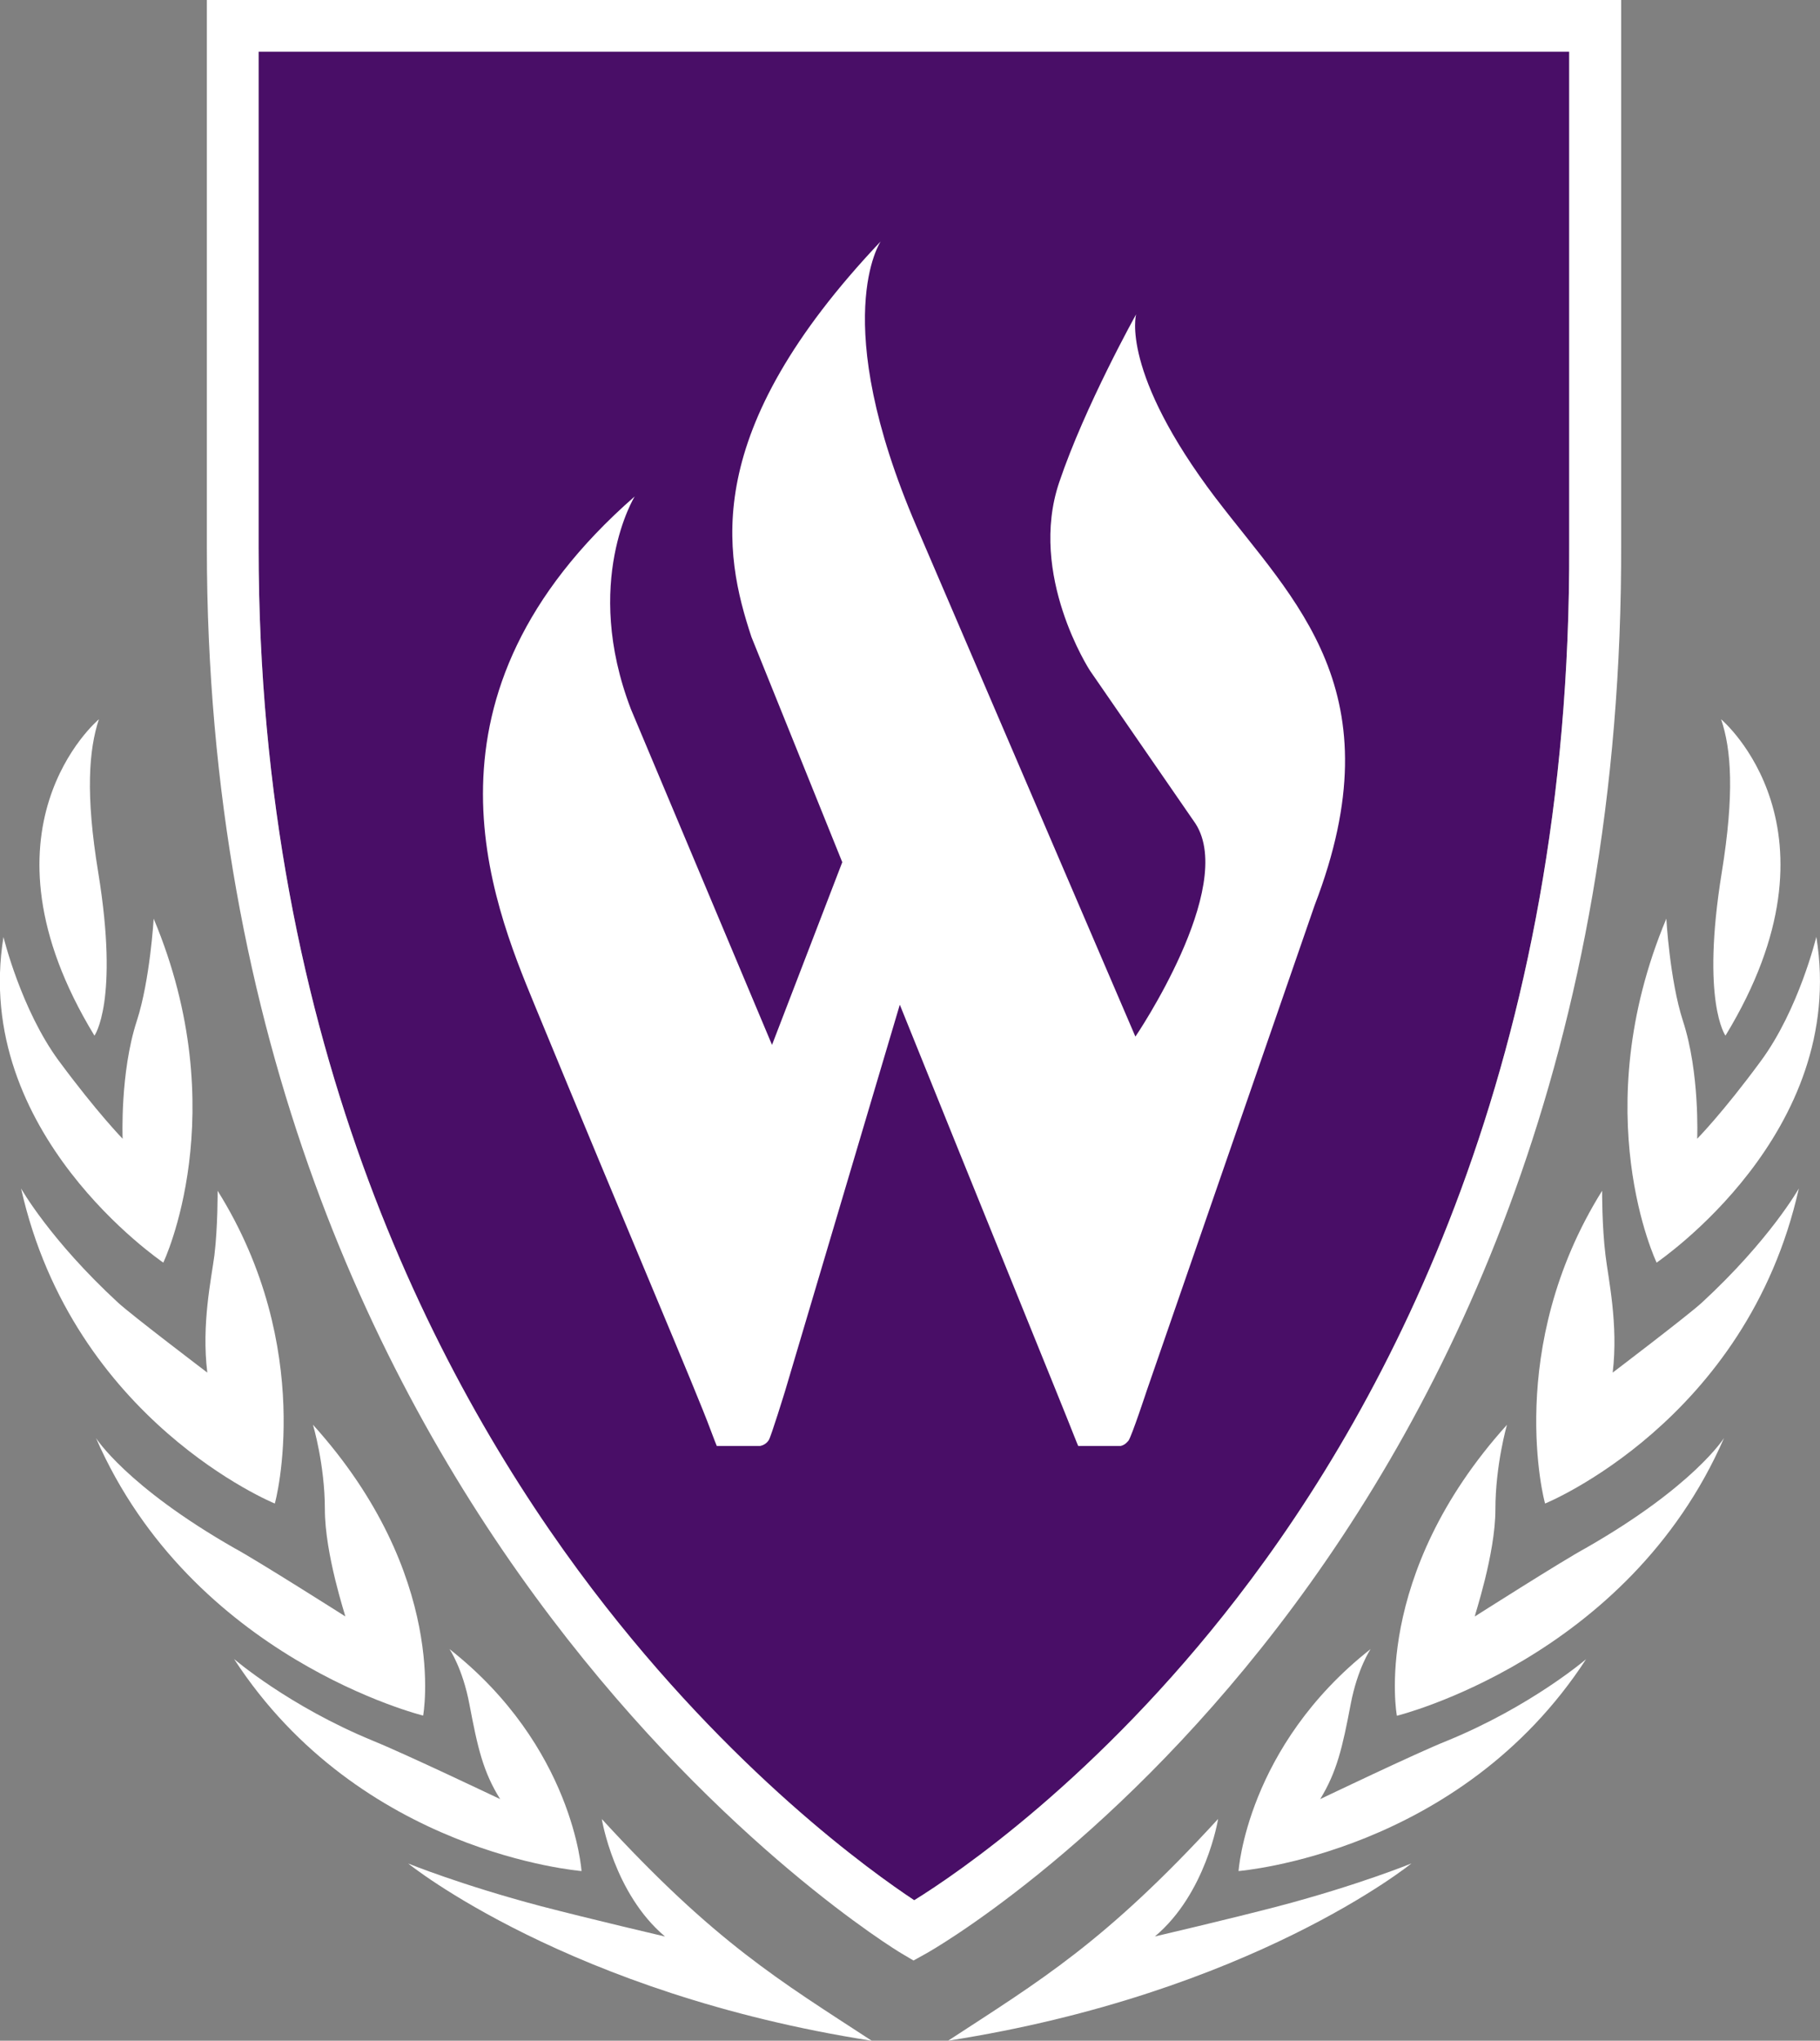
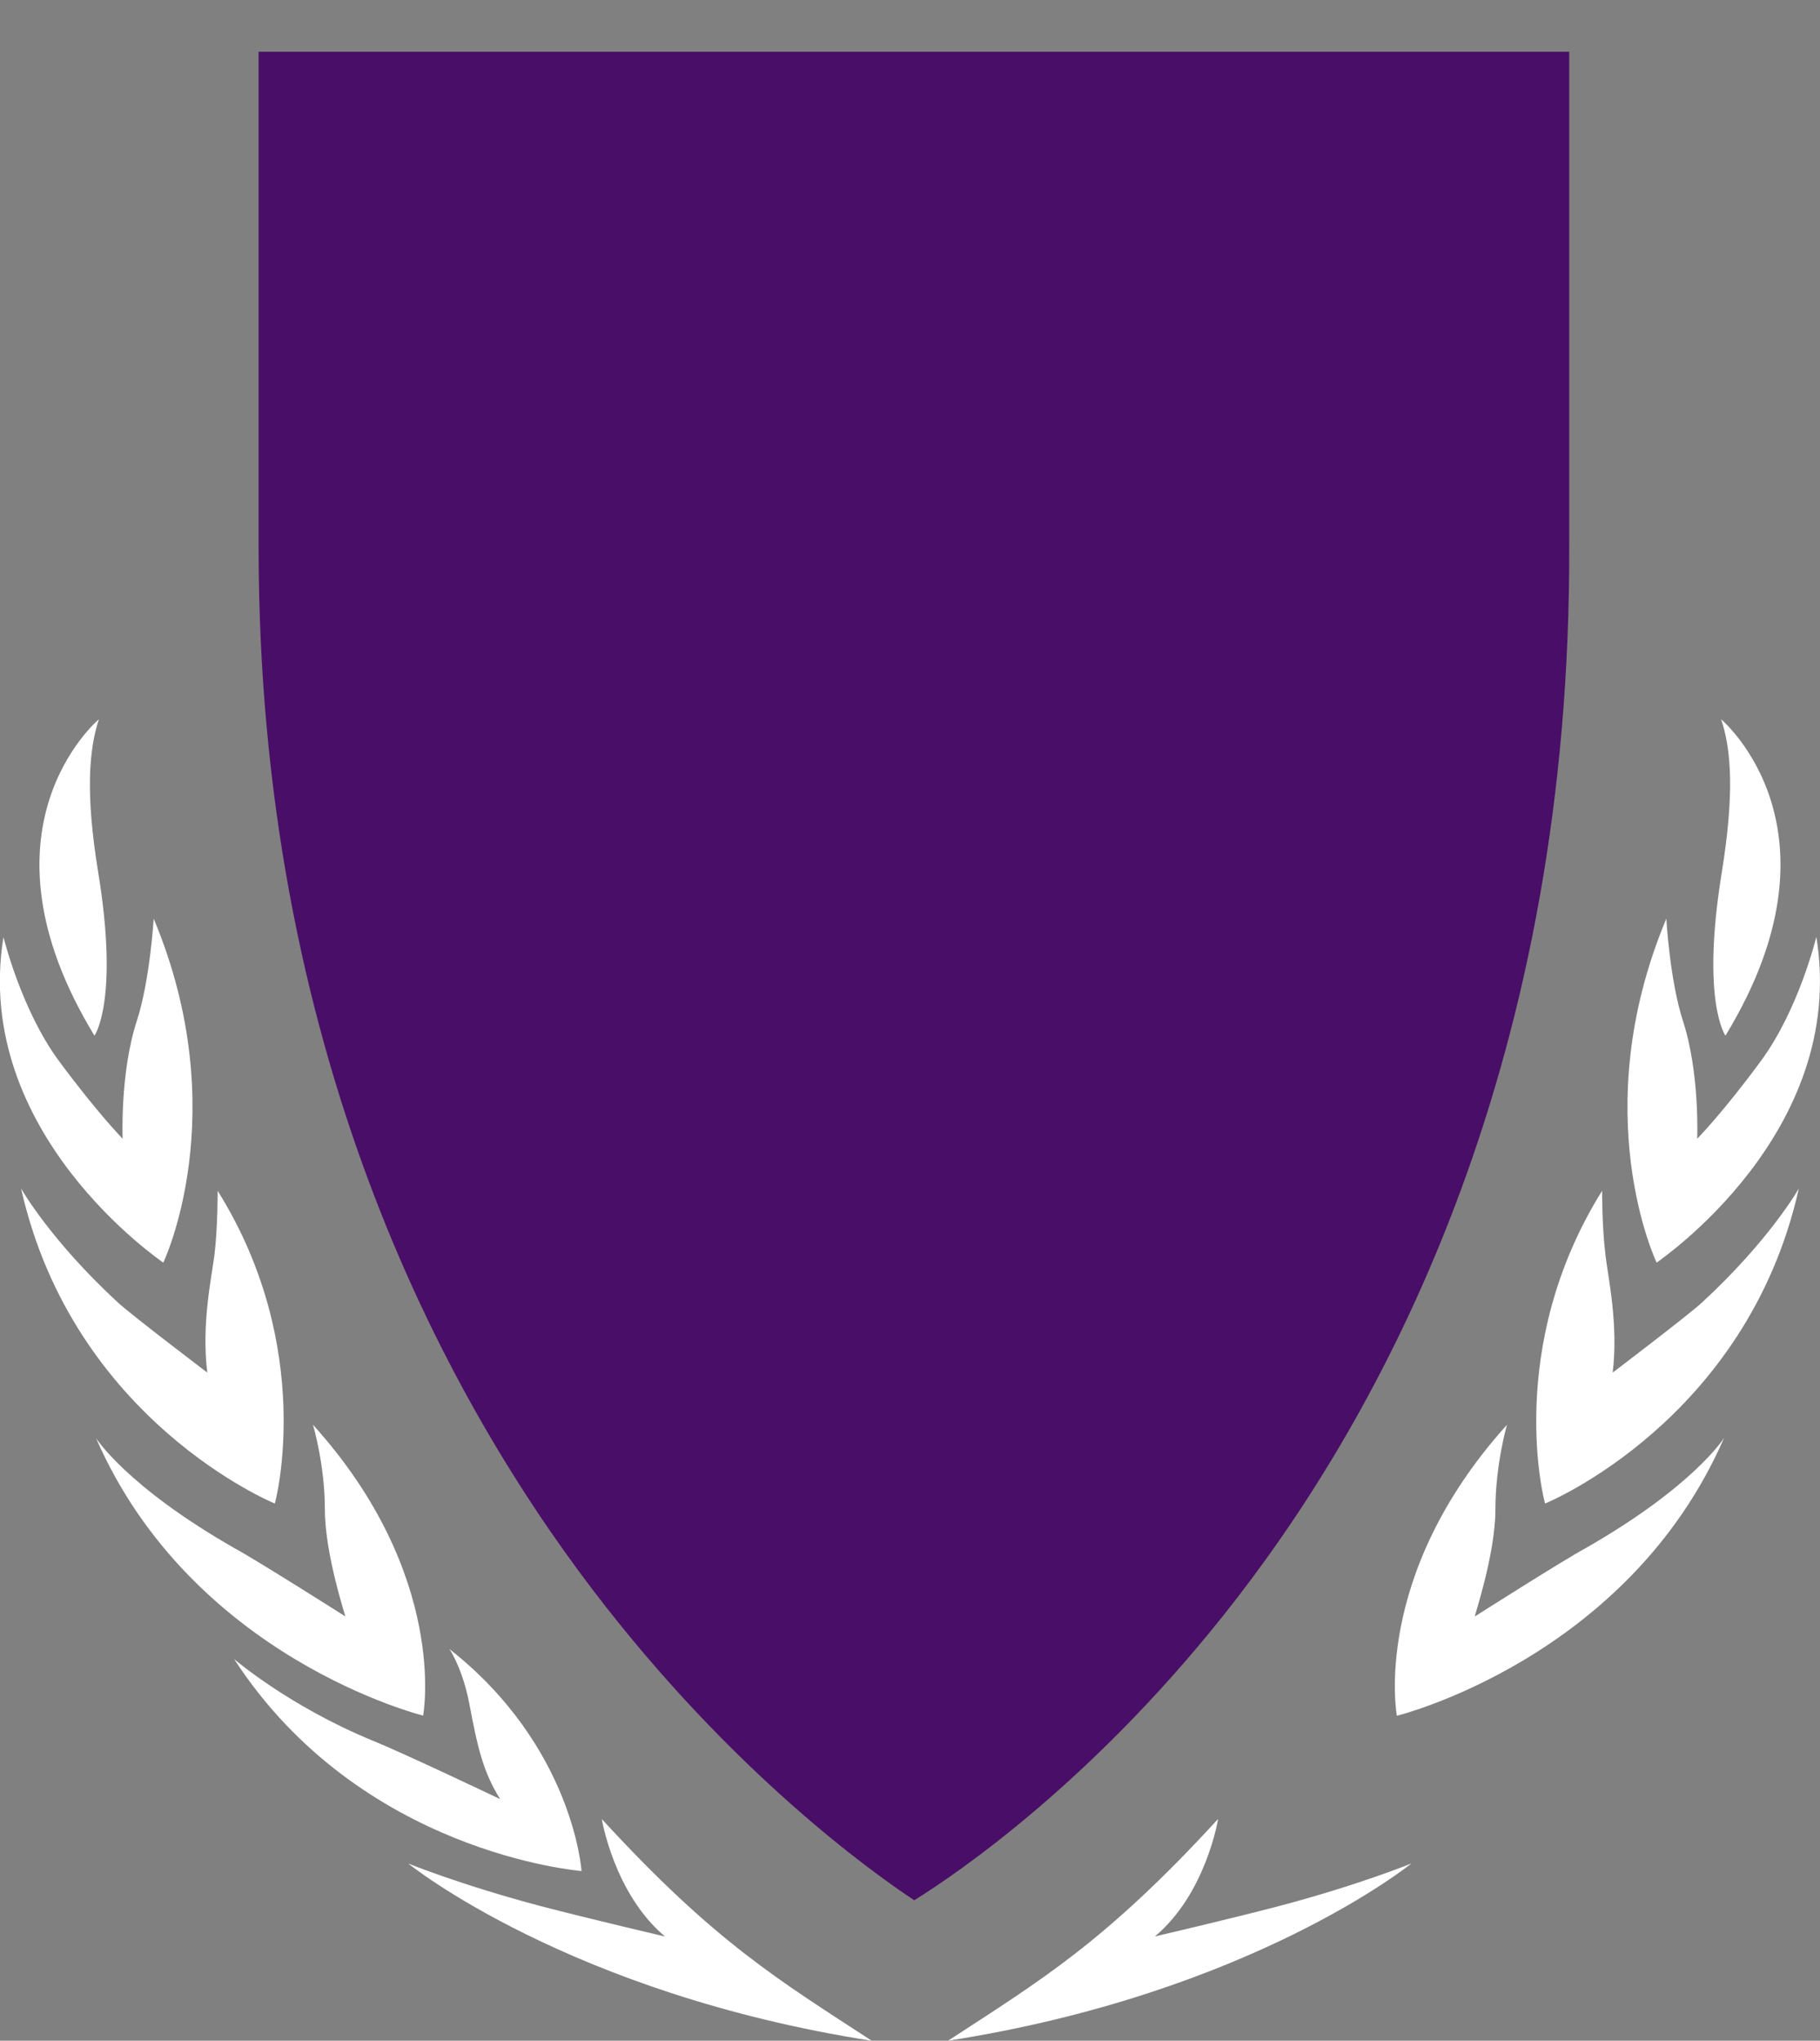
<svg xmlns="http://www.w3.org/2000/svg" id="Layer_1" viewBox="0 0 204.65 229.42">
  <rect x="0" y="0" width="204.65" height="229.42" fill="#808080" stroke="none" />
  <defs>
    <style>.cls-1{fill:#fff;}.cls-2{fill:#490e67;}</style>
  </defs>
  <path class="cls-2" d="m29.08,5.82v55.76c0,56.02,20.41,94.6,37.54,117.11,15.63,20.54,31.44,31.8,36.18,34.94,4.8-2.97,20.66-13.72,36.29-33.97,17.16-22.21,37.57-60.78,37.36-118.38V5.82H29.08Z" />
-   <path class="cls-1" d="m102.71,220.4l-1.42-.84c-.77-.46-78.03-47.33-78.03-157.98V0h159.03v60.98c.4,114.09-77.33,158.2-78.12,158.62l-1.46.81ZM29.08,5.82v55.76c0,56.02,20.41,94.6,37.54,117.11,15.63,20.54,31.44,31.8,36.18,34.94,4.8-2.97,20.66-13.72,36.29-33.97,17.16-22.21,37.57-60.78,37.36-118.38V5.82H29.08Z" />
-   <path class="cls-1" d="m136.76,56.08c-10.84-14.27-9.01-20.74-9.01-20.74,0,0-5.75,10.3-8.64,18.86-3.55,10.44,3.45,21.19,3.45,21.19l11.88,17.22c4.6,7.2-6.77,23.93-6.77,23.93l-24.61-57.34c-10.01-23.28-4.03-32.06-4.03-32.06-20.35,21.48-17.66,35.02-14.53,44.48,0,0,4.48,11.11,10.21,25.31l-7.9,20.54-15.86-37.73c-5.5-14.33.42-23.93.42-23.93-25.59,22.37-16.12,45.35-11.28,57.11,10.9,26.45,18.11,43.24,19.81,47.83.36.99.7,1.81.7,1.81h4.86c.4-.08.73-.28.98-.65.25-.36,1.84-5.53,1.84-5.53l12.9-43.43c8.38,20.82,18.85,46.51,19.52,48.28.33.85.54,1.33.54,1.33-.02,0,4.77,0,4.77,0,.28-.06.54-.19.88-.59.37-.51,2.06-5.64,2.06-5.64l18.88-54.57c9.26-24.07-2.31-34.17-11.07-45.69Z" />
  <path class="cls-1" d="m193.53,80.86h0c.12.12,14.63,12.36.49,35.57,0,0-2.77-3.81-.42-18.32,1.44-8.87,1.08-13.85-.07-17.25Z" />
  <path class="cls-1" d="m204.24,105.34c3.59,22.04-17.78,36.44-17.96,36.61,0,0-8.06-16.84,1.09-38.67,0,0,.39,6.92,1.86,11.47,1.92,5.85,1.61,13.27,1.61,13.27,0,0,2.91-2.95,7.16-8.74,4.26-5.77,6.23-13.93,6.23-13.93Z" />
  <path class="cls-1" d="m202.27,133.61c-5.85,26.18-28.53,35.42-28.53,35.42-.09-.17-4.63-17.48,6.41-35.16,0,0-.02,4,.38,7.24.31,2.63,1.46,7.76.81,13.2,0,0,8.45-6.42,10.01-7.85,7.68-7.08,10.92-12.85,10.92-12.85Z" />
  <path class="cls-1" d="m157.07,192.88s-2.94-15.72,12.38-32.7c0,0-1.3,4.5-1.3,9.52s-2.38,12.03-2.32,12.03c0,0,9.9-6.3,12.46-7.68,12.17-6.95,15.57-12.39,15.57-12.39-10.82,24.84-36.79,31.23-36.79,31.23Z" />
-   <path class="cls-1" d="m178.36,186.51c-14.2,21.85-38.86,23.8-39.09,23.84,0,0,.91-13.99,14.85-24.96,0,0-1.48,2.17-2.25,6.24-.92,4.85-1.55,7.56-3.42,10.63,0,0,10.85-5.2,14.25-6.55,9.48-3.88,15.67-9.2,15.67-9.2Z" />
+   <path class="cls-1" d="m178.36,186.51Z" />
  <path class="cls-1" d="m106.61,229.42c10.37-6.77,17.6-11.02,30.36-24.93,0,0-1.34,8.38-7.11,13.21,0,0,8.36-1.95,13.94-3.41,9.01-2.38,14.91-4.8,14.91-4.8,0,0-17.98,14.61-52.1,19.93Z" />
  <path class="cls-1" d="m11.05,98.11c2.36,14.5-.43,18.32-.43,18.32-14.14-23.21.37-35.45.5-35.57h0c-1.12,3.41-1.53,8.39-.07,17.25Z" />
  <path class="cls-1" d="m6.63,119.28c4.27,5.78,7.16,8.74,7.16,8.74,0,0-.31-7.42,1.6-13.27,1.48-4.55,1.89-11.47,1.89-11.47,9.15,21.83,1.08,38.67,1.08,38.67-.18-.16-21.55-14.57-17.97-36.61,0,0,1.98,8.16,6.23,13.93Z" />
  <path class="cls-1" d="m13.29,146.46c1.56,1.43,10.02,7.85,10.02,7.85-.67-5.44.46-10.57.8-13.2.39-3.24.36-7.24.36-7.24,11.07,17.68,6.51,34.99,6.43,35.16,0,0-22.65-9.24-28.53-35.42,0,0,3.24,5.77,10.92,12.85Z" />
  <path class="cls-1" d="m10.78,161.65s3.41,5.44,15.57,12.39c2.56,1.38,12.48,7.68,12.48,7.68.04,0-2.3-6.98-2.3-12.03s-1.34-9.52-1.34-9.52c15.33,16.98,12.39,32.7,12.39,32.7,0,0-25.98-6.4-36.8-31.23Z" />
  <path class="cls-1" d="m41.95,195.71c3.4,1.36,14.29,6.55,14.29,6.55-1.92-3.07-2.53-5.78-3.45-10.63-.76-4.07-2.25-6.24-2.25-6.24,13.95,10.97,14.85,24.96,14.85,24.96-.23-.04-24.87-1.98-39.07-23.84,0,0,6.18,5.32,15.64,9.2Z" />
  <path class="cls-1" d="m45.9,209.5s5.94,2.42,14.94,4.8c5.61,1.46,13.94,3.41,13.94,3.41-5.75-4.83-7.11-13.21-7.11-13.21,12.76,13.91,19.99,18.16,30.36,24.93-34.11-5.32-52.13-19.93-52.13-19.93Z" />
</svg>